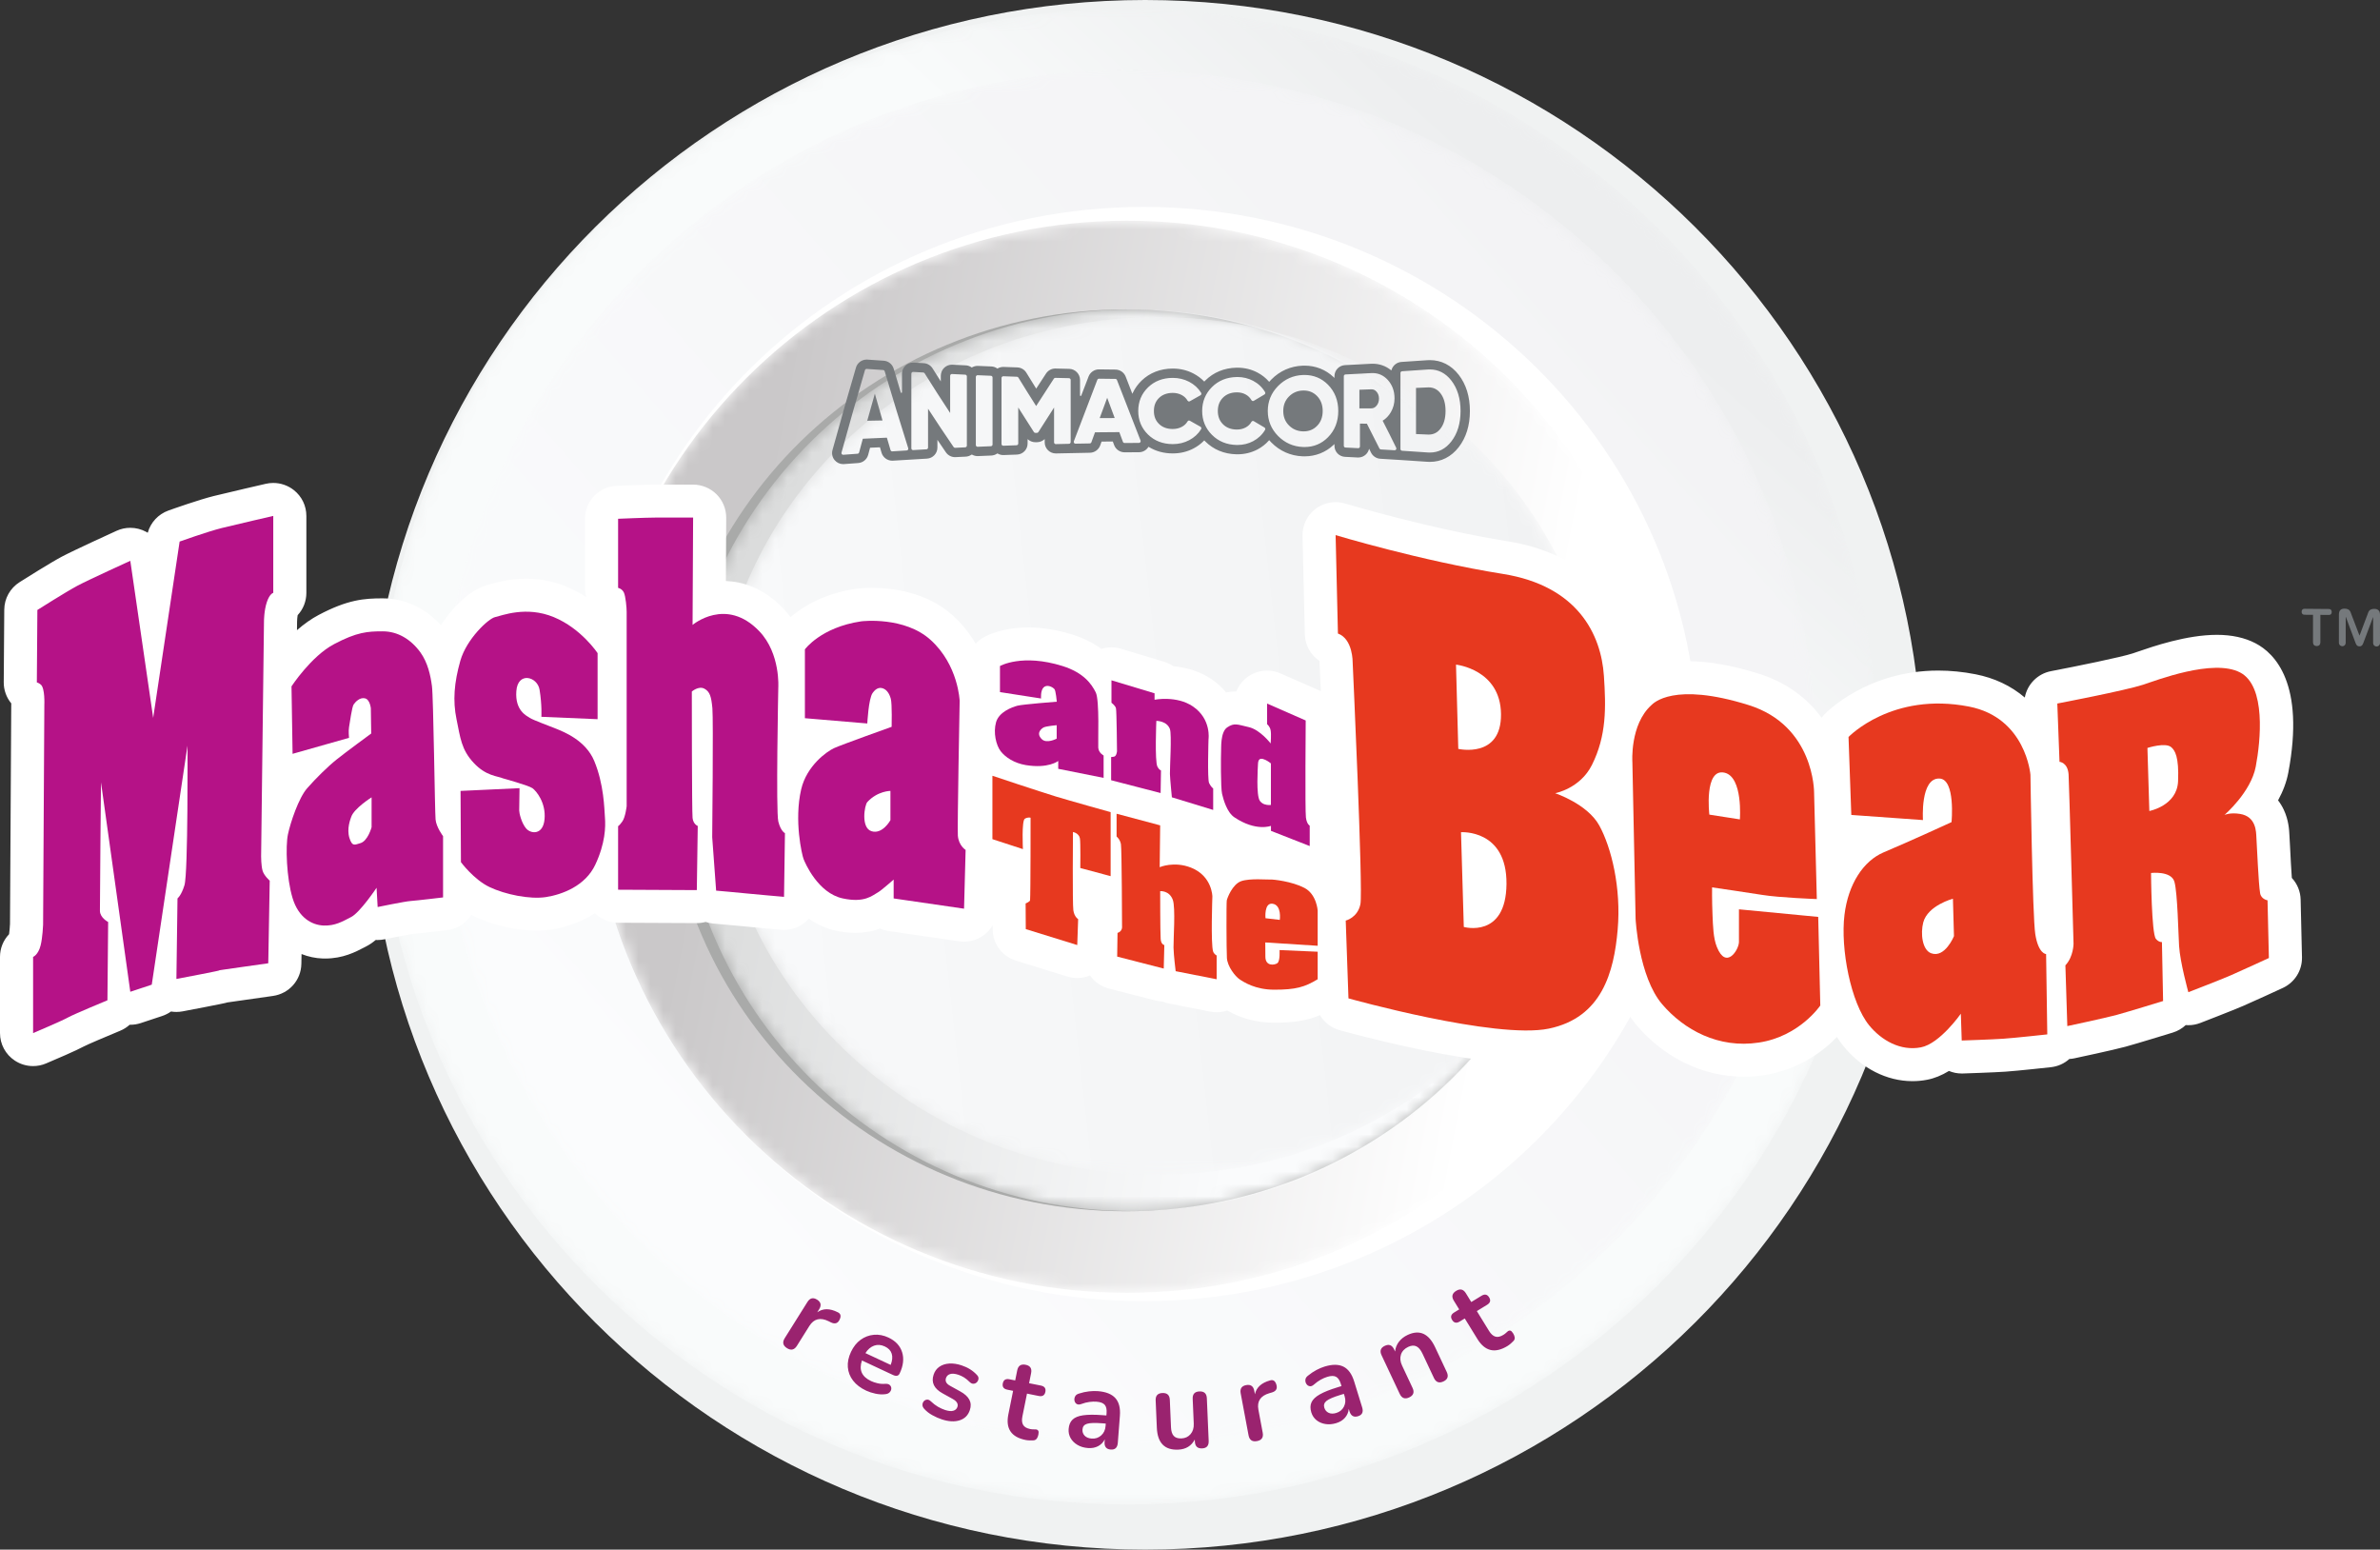
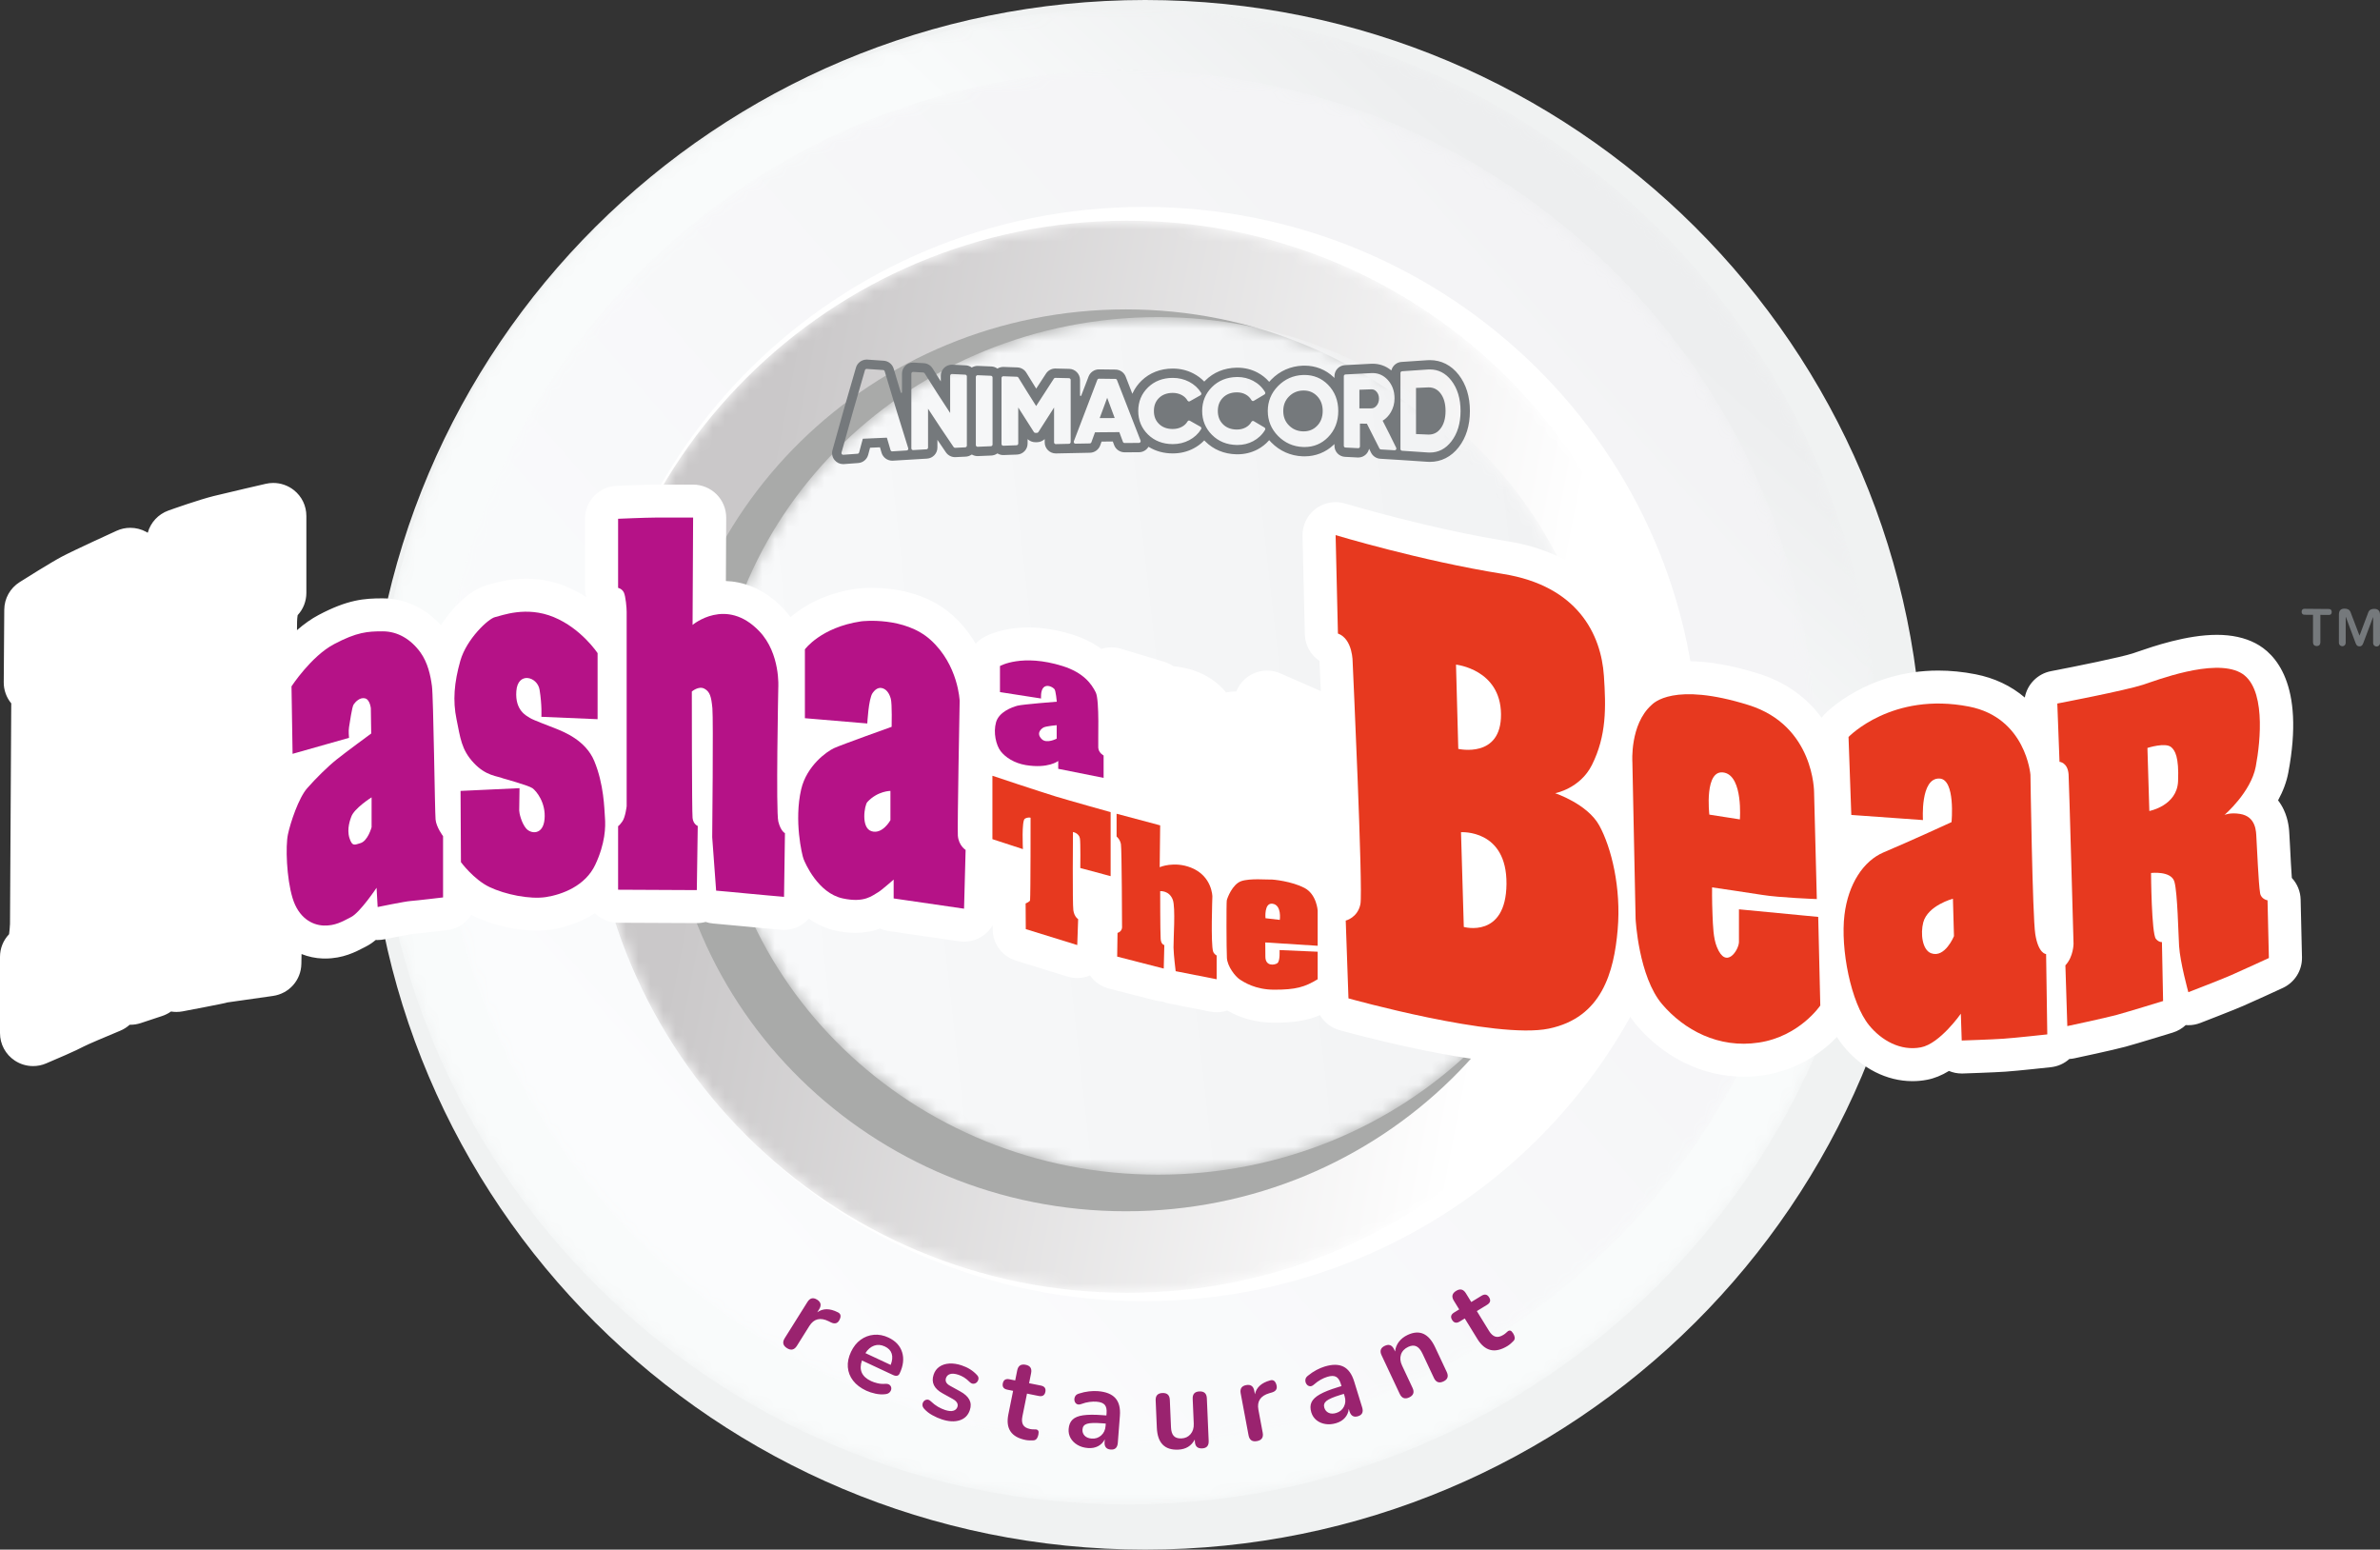
<svg xmlns="http://www.w3.org/2000/svg" width="192" height="125" viewBox="0 0 192 125" fill="none">
  <rect x="0" y="0" width="192" height="125" fill="#333333" stroke="none" />
  <path fill-rule="evenodd" clip-rule="evenodd" d="M92.386 0C127.028 0 155.112 27.982 155.112 62.5C155.112 97.018 127.028 125 92.386 125C57.743 125 29.66 97.018 29.66 62.5C29.66 27.982 57.743 0 92.386 0Z" fill="#F0F2F2" />
  <mask id="mask0_52_67" style="mask-type:luminance" maskUnits="userSpaceOnUse" x="30" y="0" width="122" height="122">
    <path d="M90.923 0.725C124.355 0.725 151.458 27.73 151.458 61.042C151.458 94.355 124.355 121.359 90.923 121.359C57.49 121.359 30.388 94.355 30.388 61.042C30.388 27.73 57.49 0.725 90.923 0.725Z" fill="white" />
  </mask>
  <g mask="url(#mask0_52_67)">
    <path fill-rule="evenodd" clip-rule="evenodd" d="M90.923 0.725C124.355 0.725 151.458 27.73 151.458 61.042C151.458 94.355 124.355 121.359 90.923 121.359C57.49 121.359 30.388 94.355 30.388 61.042C30.388 27.73 57.49 0.725 90.923 0.725Z" fill="url(#paint0_linear_52_67)" />
  </g>
  <mask id="mask1_52_67" style="mask-type:luminance" maskUnits="userSpaceOnUse" x="35" y="5" width="112" height="112">
    <path d="M90.923 5.67C121.615 5.67 146.495 30.461 146.495 61.042C146.495 91.624 121.615 116.415 90.923 116.415C60.231 116.415 35.351 91.624 35.351 61.042C35.351 30.461 60.231 5.67 90.923 5.67Z" fill="white" />
  </mask>
  <g mask="url(#mask1_52_67)">
    <path fill-rule="evenodd" clip-rule="evenodd" d="M90.923 5.67C121.615 5.67 146.495 30.461 146.495 61.042C146.495 91.624 121.615 116.415 90.923 116.415C60.231 116.415 35.351 91.624 35.351 61.042C35.351 30.461 60.231 5.67 90.923 5.67Z" fill="url(#paint1_linear_52_67)" />
  </g>
  <path fill-rule="evenodd" clip-rule="evenodd" d="M92.269 16.691C116.979 16.691 137.011 36.451 137.011 60.826C137.011 85.201 116.979 104.961 92.269 104.961C67.558 104.961 47.527 85.201 47.527 60.826C47.527 36.451 67.558 16.691 92.269 16.691Z" fill="white" />
  <mask id="mask2_52_67" style="mask-type:luminance" maskUnits="userSpaceOnUse" x="47" y="17" width="88" height="88">
    <path d="M90.923 17.803C114.89 17.803 134.319 37.162 134.319 61.043C134.319 84.924 114.89 104.284 90.923 104.284C66.956 104.284 47.527 84.924 47.527 61.043C47.527 37.162 66.956 17.803 90.923 17.803Z" fill="white" />
  </mask>
  <g mask="url(#mask2_52_67)">
    <path fill-rule="evenodd" clip-rule="evenodd" d="M90.923 17.803C114.89 17.803 134.319 37.162 134.319 61.043C134.319 84.924 114.89 104.284 90.923 104.284C66.956 104.284 47.527 84.924 47.527 61.043C47.527 37.162 66.956 17.803 90.923 17.803Z" fill="url(#paint2_linear_52_67)" />
  </g>
  <path fill-rule="evenodd" clip-rule="evenodd" d="M90.832 24.957C111.332 24.957 127.95 41.242 127.95 61.332C127.95 81.421 111.332 97.707 90.832 97.707C70.332 97.707 53.714 81.421 53.714 61.332C53.714 41.242 70.332 24.957 90.832 24.957Z" fill="#A9AAA9" />
  <mask id="mask3_52_67" style="mask-type:luminance" maskUnits="userSpaceOnUse" x="54" y="24" width="74" height="74">
-     <path d="M91.328 24.957C111.554 24.957 127.95 41.239 127.95 61.325C127.95 81.411 111.554 97.693 91.328 97.693C71.103 97.693 54.706 81.411 54.706 61.325C54.706 41.239 71.103 24.957 91.328 24.957Z" fill="white" />
-   </mask>
+     </mask>
  <g mask="url(#mask3_52_67)">
    <path fill-rule="evenodd" clip-rule="evenodd" d="M91.328 24.957C111.554 24.957 127.95 41.239 127.95 61.325C127.95 81.411 111.554 97.693 91.328 97.693C71.103 97.693 54.706 81.411 54.706 61.325C54.706 41.239 71.103 24.957 91.328 24.957Z" fill="url(#paint3_linear_52_67)" />
  </g>
  <mask id="mask4_52_67" style="mask-type:luminance" maskUnits="userSpaceOnUse" x="57" y="25" width="73" height="70">
    <path d="M93.435 25.578C113.248 25.578 129.31 41.064 129.31 60.167C129.31 79.27 113.248 94.756 93.435 94.756C73.622 94.756 57.56 79.27 57.56 60.167C57.56 41.064 73.622 25.578 93.435 25.578Z" fill="white" />
  </mask>
  <g mask="url(#mask4_52_67)">
    <path fill-rule="evenodd" clip-rule="evenodd" d="M93.435 25.578C113.248 25.578 129.31 41.064 129.31 60.167C129.31 79.27 113.248 94.756 93.435 94.756C73.622 94.756 57.56 79.27 57.56 60.167C57.56 41.064 73.622 25.578 93.435 25.578Z" fill="url(#paint4_linear_52_67)" />
  </g>
  <path d="M63.491 108.751C63.16 108.545 63.098 108.277 63.304 107.947L65.135 105.027C65.338 104.702 65.597 104.638 65.913 104.834C66.228 105.03 66.284 105.291 66.081 105.615L65.93 105.855C66.394 105.528 66.947 105.528 67.59 105.856C67.828 105.968 67.873 106.172 67.724 106.466C67.579 106.755 67.35 106.824 67.035 106.671L66.855 106.58C66.18 106.247 65.659 106.373 65.291 106.961L64.289 108.56C64.082 108.89 63.816 108.953 63.491 108.751ZM69.885 112.179C69.427 111.965 69.072 111.695 68.821 111.37C68.57 111.045 68.429 110.684 68.397 110.286C68.365 109.889 68.451 109.476 68.652 109.047C68.849 108.63 69.108 108.305 69.43 108.072C69.751 107.84 70.106 107.706 70.497 107.671C70.887 107.635 71.278 107.709 71.67 107.892C72.244 108.16 72.612 108.554 72.775 109.073C72.939 109.591 72.873 110.164 72.577 110.791C72.482 110.994 72.301 111.034 72.036 110.911L69.537 109.742C69.275 110.499 69.519 111.052 70.27 111.403C70.413 111.47 70.583 111.528 70.779 111.576C70.975 111.624 71.174 111.641 71.376 111.628C71.558 111.612 71.692 111.643 71.777 111.72C71.862 111.796 71.904 111.888 71.904 111.996C71.904 112.103 71.864 112.203 71.783 112.296C71.702 112.389 71.581 112.445 71.417 112.462C71.167 112.493 70.903 112.478 70.625 112.419C70.346 112.359 70.1 112.279 69.885 112.179ZM71.382 108.612C71.078 108.47 70.788 108.449 70.513 108.548C70.237 108.648 70.005 108.848 69.816 109.149L71.853 110.1C71.988 109.754 72.017 109.454 71.938 109.199C71.86 108.945 71.674 108.749 71.382 108.612ZM75.98 114.494C75.731 114.413 75.476 114.3 75.216 114.157C74.955 114.014 74.736 113.842 74.558 113.643C74.459 113.534 74.412 113.424 74.417 113.314C74.421 113.203 74.457 113.11 74.524 113.033C74.591 112.956 74.676 112.912 74.78 112.901C74.883 112.89 74.986 112.933 75.088 113.031C75.283 113.217 75.475 113.364 75.663 113.474C75.852 113.584 76.044 113.671 76.241 113.736C76.519 113.827 76.741 113.848 76.909 113.797C77.076 113.747 77.186 113.644 77.237 113.488C77.318 113.246 77.19 113.031 76.854 112.844L76.04 112.394C75.351 112.014 75.109 111.513 75.316 110.89C75.407 110.613 75.563 110.399 75.783 110.248C76.003 110.096 76.268 110.01 76.576 109.99C76.884 109.97 77.215 110.018 77.568 110.134C78.078 110.302 78.495 110.563 78.819 110.92C78.91 111.013 78.949 111.114 78.936 111.222C78.923 111.329 78.88 111.42 78.807 111.496C78.734 111.571 78.645 111.612 78.54 111.619C78.435 111.626 78.331 111.581 78.228 111.483C78.08 111.332 77.929 111.209 77.778 111.114C77.626 111.02 77.475 110.948 77.325 110.898C77.041 110.805 76.815 110.785 76.647 110.839C76.478 110.892 76.367 110.999 76.314 111.161C76.23 111.414 76.343 111.624 76.654 111.79L77.468 112.24C77.821 112.433 78.064 112.654 78.197 112.902C78.33 113.15 78.345 113.43 78.241 113.741C78.102 114.162 77.828 114.438 77.418 114.569C77.009 114.7 76.53 114.675 75.98 114.494ZM82.739 116.156C81.58 115.924 81.115 115.237 81.346 114.094L81.729 112.191L81.263 112.098C80.964 112.038 80.843 111.868 80.899 111.589C80.956 111.309 81.133 111.199 81.432 111.259L81.898 111.352L82.062 110.539C82.138 110.164 82.364 110.014 82.74 110.089C83.11 110.163 83.258 110.388 83.182 110.763L83.019 111.576L83.969 111.766C84.267 111.826 84.388 111.995 84.332 112.275C84.276 112.555 84.098 112.665 83.799 112.606L82.85 112.415L82.479 114.255C82.421 114.541 82.441 114.768 82.537 114.936C82.634 115.104 82.823 115.216 83.104 115.272C83.205 115.292 83.296 115.301 83.378 115.299C83.459 115.297 83.53 115.299 83.591 115.305C83.664 115.313 83.719 115.347 83.757 115.407C83.795 115.468 83.798 115.575 83.767 115.73C83.743 115.849 83.702 115.951 83.645 116.035C83.587 116.12 83.504 116.17 83.395 116.185C83.313 116.193 83.207 116.195 83.077 116.191C82.947 116.187 82.835 116.175 82.739 116.156ZM87.769 116.805C87.447 116.781 87.165 116.697 86.922 116.553C86.68 116.41 86.495 116.227 86.368 116.004C86.242 115.781 86.189 115.536 86.209 115.27C86.234 114.943 86.34 114.691 86.525 114.513C86.709 114.335 86.996 114.219 87.386 114.163C87.775 114.108 88.292 114.105 88.936 114.154L89.255 114.178L89.27 113.987C89.293 113.685 89.243 113.461 89.12 113.318C88.996 113.175 88.776 113.091 88.46 113.067C88.284 113.053 88.093 113.06 87.886 113.087C87.679 113.113 87.459 113.17 87.227 113.256C87.076 113.311 86.953 113.309 86.86 113.251C86.767 113.192 86.708 113.105 86.683 112.99C86.658 112.876 86.673 112.763 86.728 112.651C86.782 112.539 86.881 112.462 87.025 112.418C87.313 112.324 87.588 112.263 87.851 112.234C88.112 112.206 88.35 112.199 88.563 112.216C89.213 112.265 89.684 112.452 89.977 112.776C90.27 113.1 90.393 113.577 90.344 114.207L90.176 116.386C90.146 116.774 89.955 116.954 89.603 116.927C89.244 116.9 89.08 116.692 89.11 116.305L89.125 116.105C89.003 116.345 88.823 116.528 88.588 116.653C88.352 116.778 88.079 116.829 87.769 116.805ZM88.066 116.042C88.364 116.065 88.62 115.981 88.833 115.79C89.046 115.6 89.165 115.347 89.189 115.032L89.205 114.832L88.895 114.808C88.324 114.765 87.924 114.778 87.695 114.849C87.466 114.92 87.343 115.07 87.326 115.301C87.31 115.5 87.368 115.669 87.497 115.807C87.627 115.945 87.817 116.023 88.066 116.042ZM95.048 116.935C93.952 116.982 93.378 116.393 93.325 115.167L93.23 112.965C93.214 112.582 93.394 112.383 93.772 112.367C94.155 112.351 94.355 112.534 94.372 112.916L94.467 115.137C94.481 115.452 94.555 115.683 94.689 115.829C94.824 115.975 95.031 116.042 95.311 116.03C95.615 116.017 95.861 115.902 96.046 115.684C96.232 115.467 96.318 115.185 96.303 114.839L96.217 112.837C96.2 112.455 96.381 112.255 96.758 112.239C97.142 112.223 97.342 112.406 97.359 112.788L97.507 116.228C97.523 116.616 97.346 116.819 96.975 116.834C96.603 116.85 96.409 116.664 96.392 116.276L96.386 116.121C96.109 116.638 95.663 116.909 95.048 116.935ZM101.407 116.245C101.023 116.317 100.796 116.161 100.724 115.779L100.089 112.395C100.018 112.019 100.166 111.797 100.531 111.729C100.896 111.66 101.115 111.815 101.185 112.19L101.237 112.468C101.357 111.914 101.764 111.542 102.46 111.351C102.712 111.272 102.883 111.392 102.973 111.709C103.063 112.02 102.94 112.225 102.605 112.324L102.411 112.379C101.688 112.588 101.39 113.033 101.518 113.713L101.865 115.567C101.937 115.949 101.784 116.175 101.407 116.245ZM107.802 114.795C107.493 114.889 107.199 114.914 106.921 114.868C106.643 114.823 106.404 114.72 106.204 114.559C106.005 114.398 105.866 114.189 105.787 113.934C105.691 113.62 105.696 113.347 105.803 113.114C105.909 112.882 106.134 112.668 106.476 112.475C106.818 112.281 107.298 112.09 107.916 111.902L108.221 111.808L108.165 111.625C108.076 111.335 107.947 111.145 107.78 111.057C107.612 110.968 107.377 110.97 107.074 111.063C106.905 111.115 106.729 111.19 106.547 111.291C106.364 111.391 106.18 111.524 105.995 111.688C105.875 111.795 105.76 111.838 105.652 111.817C105.543 111.796 105.457 111.737 105.392 111.639C105.326 111.542 105.299 111.431 105.308 111.307C105.318 111.184 105.382 111.075 105.5 110.982C105.734 110.79 105.968 110.632 106.201 110.51C106.434 110.388 106.653 110.296 106.857 110.234C107.48 110.043 107.988 110.045 108.379 110.24C108.771 110.435 109.059 110.834 109.245 111.438L109.889 113.528C110.003 113.9 109.891 114.137 109.553 114.24C109.21 114.345 108.98 114.212 108.866 113.841L108.807 113.649C108.782 113.917 108.682 114.153 108.508 114.355C108.334 114.557 108.099 114.704 107.802 114.795ZM107.799 113.976C108.084 113.889 108.291 113.718 108.42 113.462C108.549 113.207 108.566 112.929 108.474 112.627L108.414 112.435L108.117 112.526C107.57 112.693 107.202 112.852 107.016 113.001C106.829 113.15 106.769 113.335 106.837 113.556C106.896 113.747 107.011 113.883 107.183 113.964C107.355 114.045 107.56 114.049 107.799 113.976ZM113.68 112.724C113.337 112.883 113.084 112.787 112.918 112.435L111.453 109.317C111.291 108.97 111.378 108.718 111.714 108.561C112.051 108.404 112.301 108.499 112.464 108.845L112.545 109.019C112.575 108.723 112.678 108.46 112.856 108.23C113.034 108 113.269 107.816 113.562 107.68C114.517 107.234 115.254 107.565 115.773 108.67L116.711 110.667C116.876 111.019 116.788 111.275 116.445 111.434C116.097 111.596 115.841 111.502 115.676 111.15L114.761 109.202C114.614 108.889 114.447 108.688 114.261 108.601C114.076 108.513 113.858 108.527 113.61 108.643C113.307 108.785 113.109 108.992 113.019 109.265C112.929 109.539 112.958 109.832 113.105 110.146L113.953 111.953C114.119 112.304 114.027 112.562 113.68 112.724ZM121.612 108.575C120.604 109.191 119.794 109.001 119.183 108.007L118.166 106.353L117.76 106.6C117.5 106.759 117.295 106.716 117.146 106.473C116.996 106.23 117.051 106.029 117.311 105.87L117.716 105.623L117.282 104.916C117.081 104.589 117.145 104.326 117.472 104.127C117.794 103.93 118.056 103.995 118.256 104.321L118.691 105.028L119.517 104.523C119.777 104.365 119.982 104.407 120.131 104.65C120.281 104.894 120.226 105.095 119.966 105.253L119.14 105.758L120.124 107.358C120.276 107.606 120.446 107.759 120.631 107.817C120.817 107.875 121.032 107.829 121.276 107.68C121.364 107.626 121.438 107.571 121.496 107.514C121.554 107.457 121.607 107.41 121.656 107.373C121.715 107.33 121.779 107.318 121.847 107.336C121.916 107.355 121.992 107.432 122.075 107.566C122.138 107.67 122.178 107.772 122.193 107.873C122.209 107.974 122.182 108.067 122.113 108.152C122.058 108.214 121.982 108.287 121.884 108.372C121.786 108.457 121.695 108.525 121.612 108.575Z" fill="#9A236F" />
  <path d="M185.597 72.563C185.582 71.91 185.33 71.294 184.887 70.817C184.834 70.088 184.783 69.083 184.756 68.533C184.731 68.04 184.708 67.617 184.693 67.381L184.69 67.328C184.672 66.949 184.633 66.161 184.238 65.319C184.11 65.047 183.956 64.792 183.778 64.56C184.189 63.807 184.466 63.055 184.603 62.324C185.959 55.15 183.525 52.706 181.954 51.888C181.091 51.438 180.043 51.209 178.842 51.209C176.402 51.209 173.71 52.137 172.416 52.582L172.379 52.595C172.251 52.64 172.144 52.677 172.056 52.705C171.121 53.011 167.518 53.746 165.467 54.137C164.37 54.346 163.54 55.205 163.345 56.266C162.232 55.319 160.897 54.688 159.37 54.389C158.36 54.191 157.348 54.091 156.363 54.091C150.621 54.091 147.328 57.471 147.191 57.615C147.106 57.704 147.028 57.799 146.956 57.899C145.696 56.197 143.985 54.999 141.863 54.336C139.746 53.673 137.855 53.338 136.242 53.338C134.561 53.338 133.127 53.708 132.061 54.412C132.059 54.389 132.058 54.366 132.056 54.343C131.674 48.641 127.793 44.651 121.673 43.671C115.295 42.653 108.59 40.639 108.523 40.619C108.272 40.544 108.01 40.505 107.747 40.505C107.168 40.505 106.594 40.697 106.131 41.047C105.451 41.562 105.057 42.377 105.078 43.228L105.264 51.167C105.284 52.036 105.723 52.83 106.443 53.312C106.448 53.348 106.451 53.38 106.452 53.401C106.449 53.459 106.451 53.478 106.453 53.524C106.453 53.524 106.521 55.017 106.554 55.751C106.506 55.727 106.457 55.703 106.408 55.682L103.293 54.318C102.952 54.168 102.591 54.093 102.219 54.093C101.699 54.093 101.194 54.243 100.759 54.526C100.297 54.827 99.938 55.266 99.735 55.776C99.711 55.776 99.687 55.776 99.663 55.776C99.414 55.776 99.163 55.802 98.915 55.856C98.583 55.452 98.19 55.095 97.746 54.792C96.884 54.206 95.821 53.844 94.667 53.745C94.437 53.584 94.185 53.463 93.915 53.382L90.438 52.332C90.187 52.256 89.927 52.218 89.665 52.218C89.39 52.218 89.118 52.26 88.853 52.345C88.195 51.858 87.409 51.469 86.514 51.188C85.29 50.806 84.093 50.612 82.954 50.612C80.902 50.612 79.665 51.233 79.334 51.423C79.101 51.557 78.892 51.725 78.709 51.926C78.21 51.067 77.591 50.302 76.867 49.647C74.722 47.707 71.849 47.418 70.327 47.418C69.723 47.418 69.257 47.463 69.077 47.489C66.498 47.871 64.793 48.909 63.773 49.778C63.593 49.536 63.4 49.307 63.198 49.095C61.542 47.354 59.797 46.912 58.559 46.868L58.585 41.766C58.589 41.062 58.306 40.373 57.808 39.875C57.31 39.377 56.62 39.091 55.915 39.091H52.88C52.085 39.091 49.985 39.18 49.749 39.191C48.316 39.252 47.194 40.42 47.194 41.849V47.421C47.194 47.676 47.231 47.929 47.303 48.171C46.782 47.831 46.243 47.547 45.693 47.319C44.667 46.896 43.576 46.681 42.451 46.681C41.111 46.681 40.064 46.98 39.5 47.141C39.5 47.141 39.386 47.174 39.36 47.181C38.167 47.446 36.642 48.765 35.569 50.437C34.307 49.034 32.651 48.266 30.869 48.266C29.379 48.266 28.052 48.364 25.698 49.61C25.126 49.912 24.542 50.322 23.958 50.832L23.966 50.135C23.967 50.011 23.983 49.8 24.012 49.623C24.467 49.131 24.715 48.495 24.715 47.824V41.618C24.715 40.802 24.349 40.043 23.707 39.535C23.237 39.162 22.647 38.957 22.045 38.957C21.843 38.957 21.641 38.979 21.445 39.025C21.415 39.032 18.431 39.718 17.244 40.012C16.034 40.314 13.986 41.04 13.588 41.182C12.765 41.477 12.148 42.148 11.918 42.975C11.876 42.949 11.833 42.924 11.79 42.9C11.399 42.688 10.957 42.576 10.512 42.576C10.126 42.576 9.752 42.657 9.401 42.818C9.259 42.882 5.927 44.402 4.994 44.899C4.088 45.378 1.993 46.699 1.582 46.959C0.814 47.445 0.351 48.277 0.344 49.185L0.302 55.03C0.297 55.655 0.512 56.258 0.91 56.74C0.908 56.775 0.907 56.811 0.907 56.845L0.807 74.531C0.795 74.794 0.765 75.12 0.732 75.357C0.259 75.854 0 76.5 0 77.188V83.335C0 84.23 0.447 85.06 1.196 85.553C1.635 85.843 2.144 85.995 2.67 85.995C3.031 85.995 3.382 85.924 3.714 85.783C4.435 85.478 6.179 84.733 6.776 84.404C7.06 84.255 8.512 83.634 9.69 83.147C9.974 83.03 10.231 82.867 10.458 82.663C10.476 82.663 10.495 82.663 10.512 82.663C10.799 82.663 11.083 82.617 11.356 82.527L13.087 81.953C13.341 81.868 13.579 81.747 13.796 81.593C13.939 81.616 14.085 81.628 14.231 81.628C14.397 81.628 14.564 81.613 14.728 81.582C14.728 81.582 15.605 81.416 16.482 81.246C16.926 81.16 17.371 81.073 17.703 81.005C17.888 80.967 18.041 80.935 18.148 80.911C18.218 80.896 18.286 80.878 18.352 80.859C18.985 80.766 20.581 80.539 22.015 80.338C23.323 80.153 24.289 79.065 24.312 77.75L24.326 76.958C24.874 77.175 25.455 77.298 26.025 77.317C26.092 77.32 26.158 77.32 26.224 77.32C27.67 77.32 28.673 76.795 29.406 76.412L29.559 76.332C29.799 76.208 30.051 76.037 30.31 75.822C30.362 75.824 30.414 75.826 30.467 75.826C30.649 75.826 30.831 75.807 31.009 75.77C31.913 75.583 33.07 75.362 33.342 75.33C33.896 75.291 35.841 75.059 36.061 75.033C36.877 74.935 37.591 74.476 38.016 73.787C38.129 73.85 38.236 73.905 38.34 73.955C39.768 74.635 41.717 75.074 43.305 75.074C43.711 75.074 44.099 75.045 44.461 74.99C45.213 74.872 46.645 74.545 47.991 73.664C48.487 74.151 49.153 74.428 49.851 74.432C52.226 74.443 56.21 74.462 56.214 74.462C56.455 74.462 56.692 74.43 56.922 74.367C57.121 74.434 57.329 74.477 57.54 74.495C58.036 74.539 59.545 74.672 59.962 74.718C60.518 74.78 62.993 74.994 63.018 74.997C63.096 75.004 63.173 75.007 63.25 75.007C63.913 75.007 64.549 74.763 65.04 74.32C65.116 74.252 65.188 74.18 65.255 74.104C65.931 74.585 66.663 74.911 67.431 75.073C67.985 75.192 68.519 75.252 69.017 75.252C69.718 75.252 70.382 75.133 70.995 74.898C71.221 74.999 71.46 75.069 71.707 75.105L77.386 75.932C77.513 75.95 77.643 75.96 77.772 75.96C78.401 75.96 79.011 75.738 79.491 75.335C79.729 75.136 79.927 74.9 80.08 74.638L80.082 74.966C80.089 76.13 80.844 77.144 81.96 77.489L86.112 78.775C86.369 78.854 86.635 78.894 86.904 78.894C87.256 78.894 87.609 78.823 87.936 78.686C88.301 79.21 88.834 79.581 89.458 79.741L93.215 80.706C93.404 80.755 93.599 80.782 93.793 80.789C93.966 80.862 94.144 80.917 94.327 80.952L97.633 81.602C97.803 81.635 97.976 81.653 98.15 81.653C98.439 81.653 98.725 81.605 99.003 81.511C100.136 82.162 101.406 82.493 102.779 82.495H102.826C104.401 82.495 105.451 82.323 106.485 81.887C106.834 82.475 107.397 82.91 108.06 83.096C108.453 83.206 117.721 85.785 123.148 85.785C124.051 85.785 124.816 85.718 125.487 85.579C128.037 85.052 129.989 83.736 131.295 81.665C131.535 82.064 131.794 82.426 132.066 82.743C134.304 85.356 137.434 86.854 140.653 86.854C141.199 86.854 141.753 86.812 142.301 86.728C145.222 86.283 147.18 84.7 148.191 83.648C148.363 83.922 148.541 84.173 148.724 84.396C150.189 86.185 152.214 87.211 154.28 87.211C154.681 87.211 155.08 87.174 155.464 87.098C156.041 86.989 156.633 86.75 157.227 86.388C157.552 86.524 157.905 86.594 158.257 86.594C158.287 86.594 158.317 86.594 158.346 86.593C158.37 86.592 160.903 86.509 161.783 86.446C162.74 86.382 165.341 86.097 165.451 86.085C166.01 86.023 166.522 85.796 166.939 85.423C167.077 85.415 167.206 85.398 167.33 85.372C167.645 85.305 170.432 84.712 171.474 84.431C172.406 84.176 174.995 83.381 175.291 83.29C175.678 83.17 176.034 82.963 176.329 82.688C176.4 82.694 176.469 82.697 176.539 82.697C176.87 82.697 177.195 82.636 177.503 82.517C177.61 82.476 180.123 81.506 180.989 81.13C181.742 80.807 183.752 79.88 184.159 79.692C185.123 79.246 185.73 78.275 185.706 77.216L185.597 72.563Z" fill="white" />
-   <path d="M69.962 33.939C70.433 33.931 70.721 33.925 71.193 33.917C70.987 33.203 70.781 32.477 70.576 31.752C70.369 32.481 70.163 33.215 69.962 33.939Z" fill="#75797C" />
  <path d="M88.714 33.726C89.177 33.725 89.463 33.723 89.926 33.722C89.689 33.086 89.546 32.699 89.32 32.088C89.094 32.696 88.951 33.084 88.714 33.726Z" fill="#75797C" />
  <path d="M105.166 31.5C105.149 31.5 105.133 31.501 105.117 31.501C104.669 31.512 104.286 31.676 103.98 31.988C103.673 32.301 103.524 32.681 103.524 33.152C103.524 33.623 103.673 34.002 103.98 34.313C104.286 34.622 104.668 34.785 105.117 34.796C105.133 34.796 105.15 34.796 105.166 34.796C105.601 34.796 105.955 34.653 106.248 34.356C106.552 34.05 106.705 33.645 106.705 33.152C106.705 32.66 106.552 32.253 106.248 31.944C105.955 31.645 105.601 31.5 105.166 31.5Z" fill="#75797C" />
  <path d="M115.254 31.248C115.231 31.248 115.21 31.249 115.187 31.25C114.801 31.267 114.594 31.276 114.233 31.291V35.012C114.594 35.027 114.801 35.036 115.187 35.053C115.21 35.054 115.231 35.055 115.254 35.055C115.649 35.055 115.963 34.896 116.212 34.571C116.48 34.221 116.616 33.743 116.616 33.151C116.616 32.559 116.48 32.082 116.212 31.732C115.963 31.407 115.649 31.248 115.254 31.248Z" fill="#75797C" />
  <path d="M110.653 31.404H110.633C110.241 31.419 110.03 31.426 109.665 31.438V32.942L110.63 32.94C110.796 32.939 110.936 32.866 111.058 32.716C111.182 32.562 111.245 32.373 111.245 32.154C111.245 31.936 111.182 31.752 111.059 31.607C110.944 31.471 110.811 31.404 110.653 31.404Z" fill="#75797C" />
  <path d="M88.655 30.548C88.597 30.548 88.545 30.584 88.524 30.638C87.87 32.335 87.232 34.005 86.629 35.6C86.612 35.644 86.618 35.692 86.645 35.73C86.671 35.767 86.714 35.789 86.76 35.789C87.223 35.78 87.454 35.776 87.915 35.769C87.972 35.767 88.024 35.73 88.044 35.676C88.162 35.349 88.227 35.172 88.336 34.873C89.116 34.865 89.549 34.862 90.298 34.857L90.589 35.642C90.609 35.697 90.662 35.734 90.72 35.734C91.186 35.73 91.417 35.729 91.882 35.727C91.927 35.727 91.97 35.703 91.997 35.665C92.022 35.627 92.028 35.579 92.011 35.536C91.309 33.743 90.686 32.145 90.108 30.654C90.088 30.601 90.037 30.566 89.979 30.564C89.45 30.56 89.185 30.556 88.657 30.548H88.655ZM94.6 30.482C93.803 30.486 93.135 30.743 92.615 31.248C92.091 31.756 91.825 32.397 91.825 33.152C91.825 33.904 92.091 34.543 92.615 35.054C93.135 35.561 93.803 35.819 94.599 35.824H94.614C95.093 35.824 95.538 35.717 95.937 35.506C96.344 35.292 96.667 34.994 96.896 34.621C96.916 34.589 96.922 34.549 96.913 34.512C96.904 34.474 96.88 34.442 96.848 34.424C96.502 34.228 96.329 34.13 95.984 33.937C95.964 33.926 95.942 33.92 95.92 33.92C95.872 33.92 95.828 33.947 95.804 33.989C95.697 34.178 95.537 34.329 95.327 34.438C95.114 34.549 94.87 34.605 94.6 34.605C94.144 34.603 93.774 34.466 93.499 34.197C93.222 33.925 93.088 33.584 93.088 33.152C93.088 32.717 93.222 32.373 93.499 32.102C93.774 31.832 94.147 31.695 94.606 31.693C94.871 31.693 95.112 31.75 95.323 31.86C95.531 31.97 95.693 32.123 95.804 32.317C95.829 32.359 95.873 32.386 95.92 32.386C95.942 32.386 95.964 32.38 95.984 32.369C96.329 32.175 96.502 32.078 96.848 31.882C96.88 31.864 96.904 31.831 96.913 31.793C96.922 31.756 96.916 31.716 96.896 31.684C96.667 31.312 96.343 31.013 95.933 30.799C95.532 30.589 95.088 30.482 94.614 30.482H94.6ZM99.824 30.411C99.8 30.411 99.777 30.412 99.753 30.413C98.96 30.43 98.293 30.703 97.771 31.224C97.248 31.745 96.982 32.394 96.982 33.152C96.982 33.907 97.248 34.554 97.771 35.077C98.293 35.601 98.96 35.875 99.753 35.893C99.778 35.894 99.802 35.894 99.826 35.894C100.285 35.894 100.711 35.791 101.094 35.587C101.501 35.371 101.825 35.066 102.054 34.68C102.073 34.648 102.078 34.609 102.07 34.573C102.061 34.536 102.038 34.504 102.007 34.484C101.667 34.281 101.497 34.18 101.142 33.971C101.123 33.959 101.1 33.953 101.077 33.953C101.029 33.953 100.984 33.98 100.96 34.024C100.853 34.22 100.692 34.375 100.483 34.485C100.277 34.594 100.042 34.649 99.785 34.649H99.759C99.303 34.643 98.933 34.498 98.657 34.22C98.38 33.94 98.245 33.591 98.245 33.152C98.245 32.709 98.38 32.358 98.657 32.078C98.933 31.8 99.303 31.655 99.759 31.649L99.785 31.649C100.042 31.649 100.275 31.704 100.478 31.813C100.686 31.923 100.848 32.082 100.961 32.282C100.984 32.325 101.029 32.352 101.077 32.352C101.1 32.352 101.123 32.346 101.143 32.334C101.501 32.123 101.671 32.022 102.007 31.82C102.038 31.801 102.061 31.77 102.07 31.733C102.078 31.697 102.073 31.658 102.054 31.626C101.825 31.239 101.5 30.934 101.09 30.717C100.705 30.515 100.279 30.411 99.824 30.411ZM80.936 30.35C80.899 30.35 80.865 30.363 80.839 30.39C80.811 30.415 80.795 30.452 80.795 30.489V35.816C80.795 35.854 80.811 35.891 80.839 35.917C80.865 35.942 80.899 35.955 80.936 35.955H80.941C81.368 35.939 81.581 35.932 82.008 35.917C82.084 35.915 82.144 35.853 82.144 35.778V32.869C82.557 33.529 82.982 34.197 83.409 34.855C83.435 34.896 83.479 34.919 83.527 34.919C83.527 34.919 83.653 34.917 83.653 34.917C83.701 34.916 83.744 34.892 83.769 34.852C84.178 34.203 84.603 33.537 85.034 32.873V35.685C85.034 35.722 85.049 35.759 85.076 35.785C85.102 35.81 85.137 35.825 85.174 35.825L85.18 35.824C85.601 35.814 85.813 35.809 86.237 35.8C86.313 35.798 86.374 35.736 86.374 35.66V30.645C86.374 30.57 86.313 30.507 86.237 30.505C85.798 30.496 85.578 30.491 85.139 30.48C85.088 30.48 85.044 30.503 85.018 30.543C84.533 31.28 84.053 32.023 83.589 32.752C83.098 31.983 82.616 31.211 82.154 30.456C82.129 30.416 82.086 30.391 82.039 30.39C81.6 30.374 81.38 30.366 80.941 30.35H80.936ZM78.863 30.266C78.827 30.266 78.793 30.28 78.767 30.305C78.739 30.331 78.723 30.368 78.723 30.406V35.9C78.723 35.938 78.739 35.974 78.767 36C78.793 36.025 78.827 36.039 78.863 36.039H78.869C79.296 36.02 79.51 36.011 79.936 35.994C80.012 35.991 80.071 35.93 80.071 35.855V30.451C80.071 30.375 80.012 30.314 79.936 30.311C79.51 30.294 79.296 30.285 78.869 30.266H78.863ZM105.239 30.247C105.196 30.247 105.153 30.247 105.109 30.249C104.328 30.28 103.652 30.58 103.101 31.141C102.553 31.698 102.275 32.375 102.275 33.152C102.275 33.93 102.553 34.607 103.101 35.165C103.652 35.725 104.328 36.025 105.109 36.056C105.153 36.058 105.196 36.059 105.239 36.059C105.98 36.059 106.616 35.795 107.131 35.273C107.682 34.716 107.961 34.002 107.961 33.152C107.961 32.303 107.682 31.59 107.131 31.031C106.617 30.511 105.98 30.247 105.239 30.247ZM77.999 35.944V30.361C77.999 30.286 77.94 30.225 77.865 30.222C77.439 30.202 77.225 30.191 76.799 30.17L76.792 30.17C76.756 30.17 76.721 30.184 76.695 30.208C76.668 30.234 76.651 30.271 76.651 30.309V33.314C75.96 32.268 75.267 31.192 74.592 30.112C74.568 30.075 74.526 30.05 74.48 30.047C74.156 30.029 73.993 30.019 73.669 30C73.667 30 73.664 30 73.661 30C73.625 30 73.591 30.013 73.565 30.038C73.537 30.064 73.521 30.101 73.521 30.14V36.166C73.521 36.204 73.537 36.241 73.565 36.268C73.591 36.292 73.625 36.305 73.661 36.305C73.664 36.305 73.667 36.305 73.67 36.305C74.096 36.28 74.309 36.268 74.736 36.244C74.81 36.24 74.868 36.179 74.868 36.105V32.969C75.545 34.013 76.239 35.053 76.931 36.062C76.957 36.1 77 36.123 77.047 36.123H77.053C77.378 36.107 77.54 36.099 77.865 36.084C77.94 36.081 77.999 36.019 77.999 35.944ZM110.271 34.178C110.669 34.949 110.879 35.364 111.282 36.177C111.304 36.222 111.347 36.251 111.396 36.254C111.839 36.28 112.061 36.293 112.504 36.321C112.506 36.321 112.509 36.321 112.512 36.321C112.559 36.321 112.601 36.298 112.627 36.258C112.653 36.216 112.656 36.163 112.635 36.119C112.196 35.224 111.969 34.768 111.542 33.937C111.812 33.773 112.035 33.54 112.206 33.245C112.401 32.908 112.5 32.534 112.5 32.135C112.5 31.545 112.317 31.045 111.958 30.65C111.621 30.28 111.208 30.093 110.73 30.093C110.694 30.093 110.658 30.093 110.622 30.096C109.788 30.142 109.379 30.163 108.539 30.205C108.466 30.209 108.409 30.27 108.409 30.345V35.961C108.409 36.035 108.466 36.097 108.539 36.1C108.95 36.121 109.155 36.131 109.566 36.152L109.573 36.153C109.609 36.153 109.642 36.139 109.668 36.113C109.694 36.088 109.71 36.051 109.71 36.013V34.169L110.271 34.178ZM115.351 29.801C115.292 29.801 115.233 29.803 115.173 29.807C114.343 29.866 113.937 29.893 113.107 29.947C113.035 29.951 112.978 30.012 112.978 30.086V36.219C112.978 36.293 113.035 36.354 113.107 36.359C113.945 36.413 114.35 36.44 115.173 36.498C115.233 36.502 115.292 36.504 115.351 36.504C116.039 36.504 116.62 36.205 117.079 35.614C117.575 34.976 117.826 34.147 117.826 33.152C117.826 32.158 117.575 31.33 117.079 30.691C116.62 30.101 116.039 29.801 115.351 29.801ZM69.913 29.758C69.851 29.758 69.796 29.799 69.779 29.859C69.143 32.015 68.505 34.252 67.885 36.509C67.873 36.553 67.884 36.6 67.912 36.635C67.939 36.667 67.978 36.686 68.02 36.686C68.024 36.686 68.028 36.686 68.032 36.685C68.492 36.65 68.721 36.633 69.181 36.6C69.241 36.596 69.291 36.554 69.307 36.496C69.428 36.045 69.492 35.805 69.605 35.39C70.363 35.355 70.793 35.336 71.547 35.305C71.658 35.684 71.722 35.904 71.842 36.309C71.859 36.368 71.915 36.409 71.976 36.409C71.98 36.409 71.983 36.409 71.986 36.409C72.448 36.379 72.68 36.364 73.144 36.336C73.187 36.334 73.227 36.312 73.251 36.277C73.275 36.241 73.282 36.197 73.269 36.155C72.63 34.131 71.99 32.042 71.369 29.948C71.352 29.892 71.302 29.852 71.244 29.848C70.715 29.814 70.451 29.795 69.923 29.759C69.92 29.758 69.917 29.758 69.913 29.758ZM68.02 37.438C67.751 37.438 67.499 37.319 67.328 37.112C67.145 36.89 67.08 36.59 67.157 36.311C67.778 34.052 68.416 31.809 69.054 29.646C69.165 29.269 69.519 29.006 69.913 29.006C69.926 29.006 69.946 29.006 69.959 29.007L69.975 29.008C70.503 29.045 70.767 29.063 71.294 29.098C71.665 29.122 71.987 29.378 72.093 29.734C72.287 30.387 72.483 31.045 72.678 31.688L72.766 31.676V30.14C72.766 29.894 72.869 29.657 73.048 29.489C73.213 29.334 73.431 29.248 73.661 29.248C73.676 29.248 73.697 29.248 73.713 29.249C74.038 29.268 74.199 29.277 74.524 29.296C74.813 29.312 75.078 29.468 75.231 29.713C75.425 30.023 75.621 30.334 75.814 30.636L75.896 30.766V30.309C75.896 30.067 75.998 29.831 76.174 29.663C76.342 29.505 76.561 29.418 76.792 29.418C76.805 29.418 76.822 29.418 76.835 29.419C77.262 29.439 77.475 29.45 77.9 29.47C78.07 29.477 78.233 29.533 78.371 29.629L78.395 29.645L78.419 29.631C78.554 29.555 78.707 29.514 78.863 29.514C78.873 29.514 78.897 29.515 78.903 29.515C79.328 29.534 79.541 29.542 79.967 29.559C80.137 29.566 80.301 29.62 80.44 29.715L80.463 29.731L80.487 29.717C80.623 29.639 80.778 29.598 80.936 29.598C80.944 29.598 80.954 29.598 80.963 29.598C81.407 29.614 81.626 29.623 82.065 29.637C82.368 29.648 82.643 29.808 82.799 30.066C83.042 30.462 83.296 30.874 83.556 31.288L83.594 31.348L83.631 31.289C83.883 30.9 84.137 30.511 84.386 30.131C84.553 29.878 84.833 29.727 85.135 29.727L85.158 29.728C85.596 29.739 85.815 29.744 86.253 29.753C86.736 29.763 87.129 30.163 87.129 30.645V31.922L87.216 31.938C87.415 31.418 87.616 30.895 87.819 30.368C87.951 30.026 88.286 29.796 88.655 29.796L88.668 29.796C89.195 29.804 89.459 29.807 89.987 29.812C90.355 29.816 90.68 30.041 90.813 30.383C90.976 30.803 91.142 31.231 91.312 31.669L91.35 31.765L91.394 31.672C91.563 31.316 91.797 30.993 92.088 30.709C92.744 30.073 93.611 29.734 94.596 29.73H94.611C95.21 29.73 95.774 29.865 96.284 30.133C96.601 30.299 96.881 30.506 97.118 30.748L97.15 30.781L97.182 30.748C97.2 30.729 97.219 30.711 97.237 30.692C97.892 30.039 98.756 29.682 99.736 29.66C99.766 29.66 99.795 29.659 99.824 29.659C100.404 29.659 100.949 29.791 101.444 30.053C101.796 30.238 102.102 30.477 102.355 30.764L102.389 30.801L102.422 30.764C102.467 30.712 102.514 30.663 102.561 30.614C103.242 29.922 104.112 29.536 105.079 29.498C105.132 29.495 105.186 29.494 105.239 29.494C106.131 29.494 106.94 29.813 107.579 30.416L107.654 30.487V30.345C107.654 29.868 108.027 29.477 108.502 29.453C109.349 29.412 109.756 29.391 110.58 29.344C110.63 29.341 110.68 29.34 110.73 29.34C111.276 29.34 111.768 29.509 112.193 29.842L112.245 29.882L112.264 29.821C112.373 29.47 112.693 29.219 113.058 29.196C113.883 29.143 114.288 29.116 115.12 29.057C115.198 29.052 115.275 29.049 115.351 29.049C116.271 29.049 117.075 29.458 117.676 30.231C118.276 31.005 118.581 31.987 118.581 33.152C118.581 34.318 118.276 35.301 117.676 36.074C117.075 36.847 116.271 37.257 115.351 37.257C115.275 37.257 115.197 37.254 115.12 37.248C114.298 37.19 113.894 37.163 113.058 37.11C112.961 37.103 111.794 37.031 111.352 37.005C111.033 36.987 110.747 36.797 110.605 36.511L110.451 36.201L110.416 36.302C110.371 36.434 110.295 36.554 110.197 36.651C110.03 36.815 109.809 36.905 109.573 36.905C109.559 36.905 109.541 36.904 109.527 36.904C109.116 36.882 108.912 36.871 108.502 36.851C108.027 36.828 107.654 36.437 107.654 35.961V35.819L107.579 35.89C106.94 36.492 106.131 36.811 105.239 36.811C105.186 36.811 105.132 36.81 105.079 36.808C104.112 36.769 103.242 36.383 102.561 35.691C102.514 35.642 102.467 35.592 102.422 35.542L102.389 35.504L102.355 35.542C102.104 35.828 101.799 36.066 101.449 36.252C100.956 36.513 100.41 36.646 99.826 36.646C99.796 36.646 99.767 36.646 99.737 36.645C98.756 36.623 97.891 36.264 97.235 35.609C97.218 35.591 97.201 35.573 97.183 35.556L97.152 35.522L97.119 35.556C96.883 35.799 96.604 36.006 96.291 36.171C95.781 36.44 95.218 36.575 94.614 36.575H94.598C93.888 36.572 93.247 36.399 92.691 36.061L92.653 36.038L92.63 36.075L92.622 36.086C92.455 36.331 92.18 36.478 91.885 36.479C91.422 36.481 91.19 36.482 90.728 36.486C90.351 36.486 90.011 36.253 89.881 35.905L89.772 35.613H89.742C89.449 35.615 89.191 35.617 88.898 35.62H88.867L88.755 35.931C88.628 36.277 88.297 36.514 87.928 36.521C87.467 36.528 85.619 36.566 85.196 36.577H85.174C84.938 36.577 84.716 36.486 84.548 36.322C84.377 36.157 84.279 35.924 84.279 35.685V35.42L84.206 35.477C84.052 35.599 83.865 35.665 83.667 35.669C83.668 35.669 83.649 35.67 83.624 35.67L83.526 35.671C83.325 35.671 83.128 35.603 82.971 35.48L82.899 35.423V35.778C82.899 36.261 82.519 36.653 82.034 36.669C81.608 36.684 81.395 36.692 80.969 36.707C80.959 36.708 80.946 36.708 80.936 36.708C80.778 36.708 80.623 36.666 80.487 36.588L80.463 36.574L80.44 36.59C80.301 36.685 80.137 36.739 79.966 36.746C79.541 36.763 79.328 36.772 78.902 36.79C78.897 36.791 78.87 36.791 78.863 36.791C78.707 36.791 78.554 36.751 78.419 36.674L78.372 36.676C78.233 36.773 78.07 36.828 77.9 36.835C77.577 36.85 77.414 36.858 77.091 36.874C77.083 36.874 77.055 36.876 77.047 36.876C76.751 36.876 76.475 36.73 76.308 36.488C76.115 36.205 75.912 35.906 75.705 35.6L75.623 35.479V36.105C75.623 36.578 75.252 36.968 74.778 36.995C74.352 37.019 72.496 37.13 72.034 37.16C72.015 37.16 71.993 37.161 71.976 37.161C71.582 37.161 71.228 36.898 71.117 36.521L70.988 36.081L70.953 36.083C70.704 36.094 70.475 36.103 70.223 36.115L70.19 36.116C70.19 36.116 70.094 36.475 70.037 36.69C69.938 37.057 69.617 37.322 69.237 37.35C68.777 37.384 68.548 37.4 68.089 37.435C68.068 37.437 68.041 37.438 68.02 37.438Z" fill="#75797C" />
  <path d="M188.685 49.573C188.685 49.241 188.844 49.093 189.142 49.096C189.33 49.097 189.539 49.149 189.626 49.382L190.347 51.274L191.057 49.393C191.143 49.162 191.353 49.113 191.541 49.114C191.839 49.117 192 49.267 192 49.599L191.999 51.878C191.999 52.032 191.875 52.151 191.722 52.15C191.57 52.149 191.445 52.028 191.445 51.873L191.445 49.79H191.435L190.653 51.874C190.58 52.07 190.491 52.141 190.342 52.139C190.186 52.138 190.103 52.066 190.029 51.87L189.248 49.773H189.234L189.233 51.856C189.233 52.011 189.112 52.13 188.961 52.129C188.808 52.127 188.684 52.007 188.684 51.851L188.685 49.573ZM186.596 49.594L185.91 49.589C185.765 49.588 185.676 49.505 185.677 49.351C185.677 49.188 185.765 49.107 185.91 49.108L187.878 49.124C188.02 49.125 188.106 49.207 188.106 49.37C188.106 49.525 188.02 49.605 187.878 49.604L187.19 49.599L187.19 51.808C187.19 51.985 187.094 52.114 186.894 52.112C186.691 52.111 186.595 51.98 186.595 51.804L186.596 49.594Z" fill="#75797C" />
  <path d="M118.088 74.773L117.863 67.13C117.863 67.13 121.57 66.871 121.532 71.302C121.495 75.731 118.088 74.773 118.088 74.773ZM117.459 53.612C117.459 53.612 121.051 53.986 121.09 57.602C121.127 61.22 117.643 60.408 117.643 60.408L117.459 53.612ZM125.457 63.985C125.457 63.985 127.468 63.612 128.421 61.713C129.613 59.337 129.56 57.043 129.391 54.52C129.168 51.177 127.28 47.262 121.251 46.297C114.582 45.233 107.747 43.164 107.747 43.164L107.934 51.103C109.156 51.547 109.123 53.437 109.123 53.437C109.123 53.437 109.973 71.82 109.748 72.928C109.527 74.034 108.563 74.258 108.563 74.258L108.784 80.533C108.784 80.533 120.644 83.859 124.945 82.974C129.242 82.085 130.206 78.393 130.501 74.995C130.798 71.598 129.984 68.35 129.021 66.594C128.057 64.84 125.457 63.985 125.457 63.985Z" fill="#E7391F" />
  <path d="M139.129 62.33C140.621 62.682 140.36 66.096 140.36 66.096L137.896 65.711C137.896 65.711 137.454 61.938 139.129 62.33ZM140.285 73.35C140.285 73.35 140.285 75.623 140.285 75.984C140.285 76.593 139.263 78.263 138.508 76.398C138.207 75.657 138.193 74.676 138.153 73.814C138.101 72.594 138.118 71.58 138.118 71.58C138.118 71.58 141.165 72.024 142.176 72.189C143.528 72.41 146.567 72.523 146.567 72.523L146.346 63.908C146.346 63.908 146.373 58.533 141.064 56.874C134.982 54.972 133.375 56.741 133.226 56.874C131.475 58.452 131.688 61.479 131.688 61.479L131.948 74.13C131.948 74.13 132.183 78.781 134.097 81.015C135.846 83.057 138.616 84.6 141.897 84.097C145.177 83.599 146.847 81.109 146.847 81.109L146.68 73.962L140.285 73.35Z" fill="#E7391F" />
  <path d="M155.795 76.896C155.063 76.631 154.923 75.285 155.153 74.408C155.514 73.035 157.547 72.494 157.547 72.494L157.631 75.512C157.631 75.512 156.905 77.302 155.795 76.896ZM164.19 75.346C163.963 73.897 163.801 62.5 163.801 62.5C163.801 62.5 163.444 57.898 158.855 56.998C152.629 55.78 149.125 59.448 149.125 59.448L149.349 65.737L155.13 66.15C155.13 66.15 154.895 62.733 156.463 62.801C157.77 62.853 157.435 66.316 157.435 66.316C157.435 66.316 154.158 67.827 151.96 68.753C150.32 69.45 149.101 71.312 148.798 73.795C148.463 76.537 149.311 80.904 150.793 82.713C151.779 83.917 153.316 84.804 154.964 84.484C156.495 84.192 158.185 81.77 158.185 81.77L158.257 83.933C158.257 83.933 160.769 83.849 161.606 83.789C162.517 83.73 165.159 83.439 165.159 83.439L165.064 76.959C165.064 76.959 164.44 76.953 164.19 75.346Z" fill="#E7391F" />
  <path d="M175.71 63.02C175.628 65.001 173.392 65.419 173.392 65.419L173.238 60.333C173.238 60.333 174.681 59.865 175.155 60.268C175.454 60.521 175.794 61.042 175.71 63.02ZM182.33 72.057C182.191 71.242 182.086 68.394 182.028 67.547C182.001 67.136 182.033 65.864 180.702 65.653C179.893 65.523 179.448 65.74 179.448 65.74C179.448 65.74 181.589 63.909 181.978 61.831C182.371 59.755 182.819 55.34 180.714 54.244C178.534 53.106 173.951 54.889 172.888 55.233C171.442 55.705 165.968 56.75 165.968 56.75L166.145 61.452C166.145 61.452 166.814 61.493 166.878 62.477C166.917 63.088 167.277 76.121 167.277 76.121C167.277 76.121 167.277 77.174 166.62 77.869L166.775 82.769C166.775 82.769 169.782 82.131 170.768 81.864C171.706 81.608 174.502 80.747 174.502 80.747L174.408 75.992C174.408 75.992 174.168 76.029 173.921 75.732C173.563 75.312 173.529 70.419 173.529 70.419C173.529 70.419 175.169 70.222 175.418 71.137C175.67 72.052 175.733 75.375 175.791 76.297C175.872 77.628 176.539 80.035 176.539 80.035C176.539 80.035 179.094 79.05 179.931 78.687C180.719 78.348 183.036 77.278 183.036 77.278L182.927 72.624C182.927 72.624 182.416 72.541 182.33 72.057Z" fill="#E7391F" />
-   <path d="M14.491 43.685L12.357 57.907L10.512 45.236C10.512 45.236 7.111 46.788 6.246 47.248C5.38 47.706 3.015 49.204 3.015 49.204L2.972 55.048C2.972 55.048 3.087 55.058 3.289 55.222C3.64 55.504 3.577 56.86 3.577 56.86L3.477 74.599C3.477 74.599 3.437 75.631 3.275 76.267C3.076 77.041 2.67 77.187 2.67 77.187V83.334C2.67 83.334 4.977 82.358 5.495 82.069C6.014 81.784 8.667 80.688 8.667 80.688L8.725 74.372C8.725 74.372 8.075 74.039 8.061 73.483C8.05 73.043 8.148 63.107 8.148 63.107L10.512 80.002L12.243 79.427L15.126 60.147C15.126 60.147 15.184 70.436 14.88 71.41C14.62 72.252 14.319 72.471 14.319 72.471L14.231 78.967C14.231 78.967 18.182 78.221 17.663 78.276C17.145 78.335 21.642 77.702 21.642 77.702L21.759 71.039C21.759 71.039 21.296 70.633 21.182 70.232C21.065 69.832 21.065 69.083 21.065 69.083L21.296 50.121C21.296 50.121 21.295 49.259 21.527 48.569C21.759 47.88 22.045 47.823 22.045 47.823V41.617C22.045 41.617 19.047 42.307 17.894 42.592C16.74 42.88 14.491 43.685 14.491 43.685Z" fill="#B51287" />
  <path d="M29.977 66.727C29.977 66.727 29.672 67.864 29.053 68.019C28.65 68.123 28.419 68.337 28.187 67.59C27.957 66.842 28.274 66.066 28.333 65.895C28.564 65.206 29.977 64.317 29.977 64.317V66.727ZM34.847 55.351C34.733 54.489 34.514 53.456 33.912 52.619C33.138 51.558 32.079 50.926 30.869 50.926C29.659 50.926 28.793 50.984 26.948 51.96C25.101 52.935 23.516 55.366 23.516 55.366L23.603 60.808L28.157 59.517C28.157 59.517 28.1 58.968 28.157 58.656C28.217 58.34 28.389 57.014 28.534 56.818C28.677 56.614 29.023 56.24 29.433 56.329C29.846 56.413 29.916 57.13 29.916 57.13L29.946 59.169C29.946 59.169 27.899 60.667 27.151 61.269C26.399 61.872 25.477 62.791 24.786 63.576C24.092 64.359 23.43 66.353 23.229 67.303C23.026 68.251 23.112 70.838 23.603 72.446C24.092 74.054 25.189 74.626 26.113 74.658C27.035 74.687 27.612 74.342 28.333 73.968C29.053 73.596 30.379 71.612 30.379 71.612L30.466 73.165C30.466 73.165 32.685 72.705 33.146 72.677C33.606 72.646 35.743 72.39 35.743 72.39V67.447C35.743 67.447 35.193 66.727 35.138 66.098C35.08 65.464 34.965 56.211 34.847 55.351Z" fill="#B51287" />
  <path d="M47.94 61.385C47.248 59.718 45.485 59.037 44.874 58.787C44.368 58.579 42.992 58.08 42.741 57.908C42.49 57.739 41.538 57.33 41.654 55.753C41.767 54.145 43.356 54.573 43.529 55.639C43.733 56.898 43.673 57.821 43.673 57.821L48.209 58.013V52.686C48.209 52.686 46.903 50.698 44.671 49.778C42.442 48.858 40.48 49.662 39.941 49.778C39.404 49.894 37.636 51.542 37.136 53.301C36.637 55.063 36.519 56.521 36.828 58.013C37.136 59.507 37.212 60.466 38.214 61.536C39.212 62.61 40.135 62.593 40.597 62.792C40.597 62.792 42.633 63.354 42.951 63.577C43.266 63.799 44.047 64.747 43.931 66.067C43.818 67.39 42.809 67.275 42.432 66.814C42.056 66.354 41.885 65.579 41.885 65.377C41.885 65.177 41.911 63.577 41.911 63.577L37.154 63.799L37.185 69.545C37.185 69.545 38.221 70.949 39.491 71.554C40.76 72.158 42.75 72.562 44.047 72.362C45.345 72.158 47.218 71.471 48.026 69.745C48.833 68.02 48.861 66.702 48.803 65.953C48.747 65.207 48.725 63.28 47.94 61.385Z" fill="#B51287" />
  <path d="M62.788 66.267C62.587 65.463 62.786 55.478 62.786 55.478C62.786 55.478 62.977 52.726 61.261 50.925C58.579 48.108 55.871 50.41 55.871 50.41L55.915 41.75C55.915 41.75 53.642 41.75 52.88 41.75C52.125 41.75 49.864 41.847 49.864 41.847V47.42C49.864 47.42 50.169 47.478 50.324 47.784C50.477 48.09 50.554 49.056 50.554 49.342C50.554 49.62 50.554 65.031 50.554 65.031C50.554 65.031 50.453 65.923 50.202 66.267C49.952 66.614 49.864 66.64 49.864 66.64V71.769L56.214 71.8L56.289 66.625C56.289 66.625 55.927 66.498 55.871 65.979C55.811 65.463 55.811 55.782 55.811 55.782C55.811 55.782 56.359 55.306 56.82 55.55C57.275 55.79 57.383 56.21 57.47 57.129C57.554 58.049 57.455 67.533 57.455 67.533L57.772 71.843C57.772 71.843 59.732 72.014 60.253 72.072C60.77 72.128 63.25 72.344 63.25 72.344L63.324 67.204C63.324 67.204 62.992 67.074 62.788 66.267Z" fill="#B51287" />
  <path d="M71.833 66.158C71.833 66.158 71.2 67.321 70.315 67.052C69.43 66.787 69.743 64.945 69.967 64.7C70.79 63.798 71.833 63.798 71.833 63.798V66.158ZM77.272 67.398C77.225 66.707 77.418 56.538 77.418 56.538C77.418 56.538 77.32 53.649 75.072 51.617C72.976 49.722 69.592 50.103 69.469 50.121C66.221 50.602 64.933 52.381 64.933 52.381V57.934L69.967 58.359C69.967 58.359 70.063 56.38 70.392 55.905C70.692 55.474 71.026 55.401 71.345 55.582C71.554 55.699 71.746 55.943 71.863 56.365C71.977 56.788 71.931 58.628 71.931 58.628C71.931 58.628 67.857 60.083 67.279 60.351C66.701 60.619 65.08 61.765 64.634 63.667C64.045 66.197 64.702 68.97 64.82 69.275C64.933 69.585 65.978 72.046 67.993 72.472C69.753 72.85 70.367 72.236 70.834 71.977C71.104 71.826 72.093 70.949 72.093 70.949V72.472L77.772 73.299L77.899 68.56C77.899 68.56 77.332 68.213 77.272 67.398Z" fill="#B51287" />
-   <path d="M89.858 61.039C89.637 61.069 89.637 61.069 89.637 61.069V62.936L93.63 63.97L93.659 62.145C93.659 62.145 93.504 62.104 93.371 61.841C93.147 61.408 93.285 58.15 93.285 58.15C93.285 58.15 94.132 58.135 94.381 58.813C94.538 59.243 94.367 61.988 94.381 62.431C94.395 62.875 94.538 64.315 94.538 64.315L97.87 65.333V63.599C97.87 63.599 97.683 63.478 97.538 63.158C97.394 62.836 97.493 59.631 97.493 59.631C97.493 59.631 97.738 58.011 96.239 56.987C94.919 56.088 93.141 56.444 93.141 56.444V55.926L89.665 54.877V56.688C89.665 56.688 89.968 56.904 90.028 57.132C90.084 57.362 90.111 60.596 90.111 60.596C90.111 60.596 90.079 61.012 89.858 61.039Z" fill="#B51287" />
  <path d="M85.246 59.582C85.246 59.582 84.436 60.02 84.037 59.619C83.52 59.098 84.089 58.726 84.206 58.672C84.439 58.568 85.246 58.497 85.246 58.497V59.582ZM88.397 55.853C88.06 55.176 87.427 54.263 85.716 53.725C82.445 52.704 80.67 53.725 80.67 53.725V55.828L83.985 56.344C83.985 56.344 83.928 55.711 84.187 55.453C84.446 55.194 84.88 55.387 85.063 55.585C85.176 55.711 85.254 56.602 85.254 56.602C85.254 56.602 82.495 56.814 82.073 56.927C81.621 57.05 80.582 57.434 80.352 58.267C80.12 59.1 80.352 60.105 80.728 60.597C81.103 61.083 81.815 61.56 82.756 61.716C84.575 62.017 85.37 61.383 85.37 61.383V62.017L89.031 62.749V60.941C89.031 60.941 88.629 60.741 88.599 60.307C88.57 59.876 88.713 56.49 88.397 55.853Z" fill="#B51287" />
  <path d="M80.06 62.578V67.69L82.521 68.494C82.521 68.494 82.406 66.197 82.677 66.041C82.944 65.889 83.138 65.963 83.138 65.963C83.138 65.963 83.143 72.034 83.098 72.619C83.09 72.733 82.739 72.879 82.739 72.879L82.752 74.947L86.904 76.232L86.977 74.143C86.977 74.143 86.665 73.963 86.589 73.424C86.511 72.89 86.558 67.113 86.558 67.113C86.558 67.113 87.048 67.195 87.12 67.636C87.178 67.982 87.15 70.019 87.15 70.019L89.597 70.675V65.511C89.597 65.511 86.264 64.581 85.16 64.244C83.877 63.853 80.06 62.578 80.06 62.578Z" fill="#E7391F" />
  <path d="M97.868 76.761C97.665 76.184 97.805 72.315 97.805 72.315C97.805 72.315 97.794 70.668 96.087 69.989C94.703 69.444 93.555 69.952 93.555 69.952L93.594 66.578L90.078 65.641V67.48C90.078 67.48 90.355 67.691 90.427 68.091C90.499 68.495 90.518 74.719 90.518 74.719C90.518 74.719 90.576 75.121 90.153 75.254L90.125 77.164L93.882 78.129L93.929 76.233C93.929 76.233 93.66 76.194 93.634 75.735C93.594 75.147 93.594 71.885 93.594 71.885C93.594 71.885 94.329 71.815 94.612 72.583C94.844 73.205 94.659 75.755 94.67 76.436C94.684 77.072 94.844 78.341 94.844 78.341L98.15 78.991V77.075C98.15 77.075 97.939 76.966 97.868 76.761Z" fill="#E7391F" />
  <path d="M103.244 74.202L102.091 74.068C102.091 74.068 101.964 72.792 102.667 72.9C103.415 73.016 103.244 74.202 103.244 74.202ZM105.224 71.618C104.225 71.098 102.707 70.928 102.475 70.948C102.245 70.967 100.839 70.831 100.129 71.079C99.419 71.33 99.005 72.442 98.967 72.632C98.929 72.824 98.939 76.579 98.977 77.267C99.014 77.959 99.652 78.76 99.994 78.991C100.34 79.221 101.262 79.831 102.784 79.833C104.533 79.837 105.262 79.623 106.3 78.991V76.77L103.223 76.637C103.223 76.637 103.284 77.517 103.051 77.692C102.822 77.862 102.081 77.959 102.081 77.173C102.081 76.309 102.072 76.022 102.072 76.022L106.3 76.291V73.456C106.3 73.456 106.223 72.135 105.224 71.618Z" fill="#E7391F" />
-   <path d="M101.487 61.581C101.488 61.573 101.49 61.57 101.491 61.562C101.491 61.537 101.494 61.513 101.496 61.492L101.514 61.418L101.53 61.369C101.606 61.178 101.782 61.157 102.078 61.294C102.305 61.397 102.527 61.581 102.527 61.581V64.932C102.527 64.932 102.273 64.967 102.018 64.88C102.017 64.879 102.016 64.879 102.015 64.879C101.98 64.869 101.944 64.855 101.912 64.837C101.91 64.836 101.908 64.835 101.907 64.835C101.843 64.802 101.782 64.758 101.727 64.703C101.723 64.7 101.717 64.699 101.714 64.694C101.692 64.672 101.675 64.647 101.656 64.623C101.649 64.613 101.639 64.606 101.632 64.594C101.324 64.13 101.47 61.964 101.487 61.581ZM99.586 65.932C101.335 67.099 102.532 66.617 102.532 66.617V67.021L105.658 68.247V66.6C105.658 66.6 105.43 66.505 105.352 65.948C105.275 65.392 105.334 58.117 105.334 58.117L102.219 56.752V58.419C102.219 58.419 102.452 58.591 102.507 58.92C102.565 59.246 102.507 59.971 102.507 59.971C102.507 59.971 101.66 58.859 100.738 58.652C99.815 58.442 99.586 58.285 99.007 58.67C98.431 59.053 98.527 60.393 98.508 60.621C98.49 60.853 98.471 63.554 98.586 64.032C98.701 64.513 98.978 65.525 99.586 65.932Z" fill="#B51287" />
  <defs>
    <linearGradient id="paint0_linear_52_67" x1="112.597" y1="41.923" x2="130.474" y2="22.152" gradientUnits="userSpaceOnUse">
      <stop stop-color="#F9FBFB" />
      <stop offset="1" stop-color="#EDEEEF" />
    </linearGradient>
    <linearGradient id="paint1_linear_52_67" x1="124.664" y1="16.598" x2="44.826" y2="86.114" gradientUnits="userSpaceOnUse">
      <stop stop-color="#F3F3F5" />
      <stop offset="1" stop-color="#FBFCFD" />
    </linearGradient>
    <linearGradient id="paint2_linear_52_67" x1="61.706" y1="38.78" x2="125.721" y2="51.149" gradientUnits="userSpaceOnUse">
      <stop stop-color="#CAC8C9" />
      <stop offset="1" stop-color="white" />
    </linearGradient>
    <linearGradient id="paint3_linear_52_67" x1="60.85" y1="48.982" x2="105.546" y2="56.687" gradientUnits="userSpaceOnUse">
      <stop stop-color="#DBDCDC" />
      <stop offset="1" stop-color="#FAFBFC" />
    </linearGradient>
    <linearGradient id="paint4_linear_52_67" x1="41.547" y1="74.056" x2="138.674" y2="63.151" gradientUnits="userSpaceOnUse">
      <stop stop-color="#FAFBFC" />
      <stop offset="1" stop-color="#F0F1F2" />
    </linearGradient>
  </defs>
</svg>